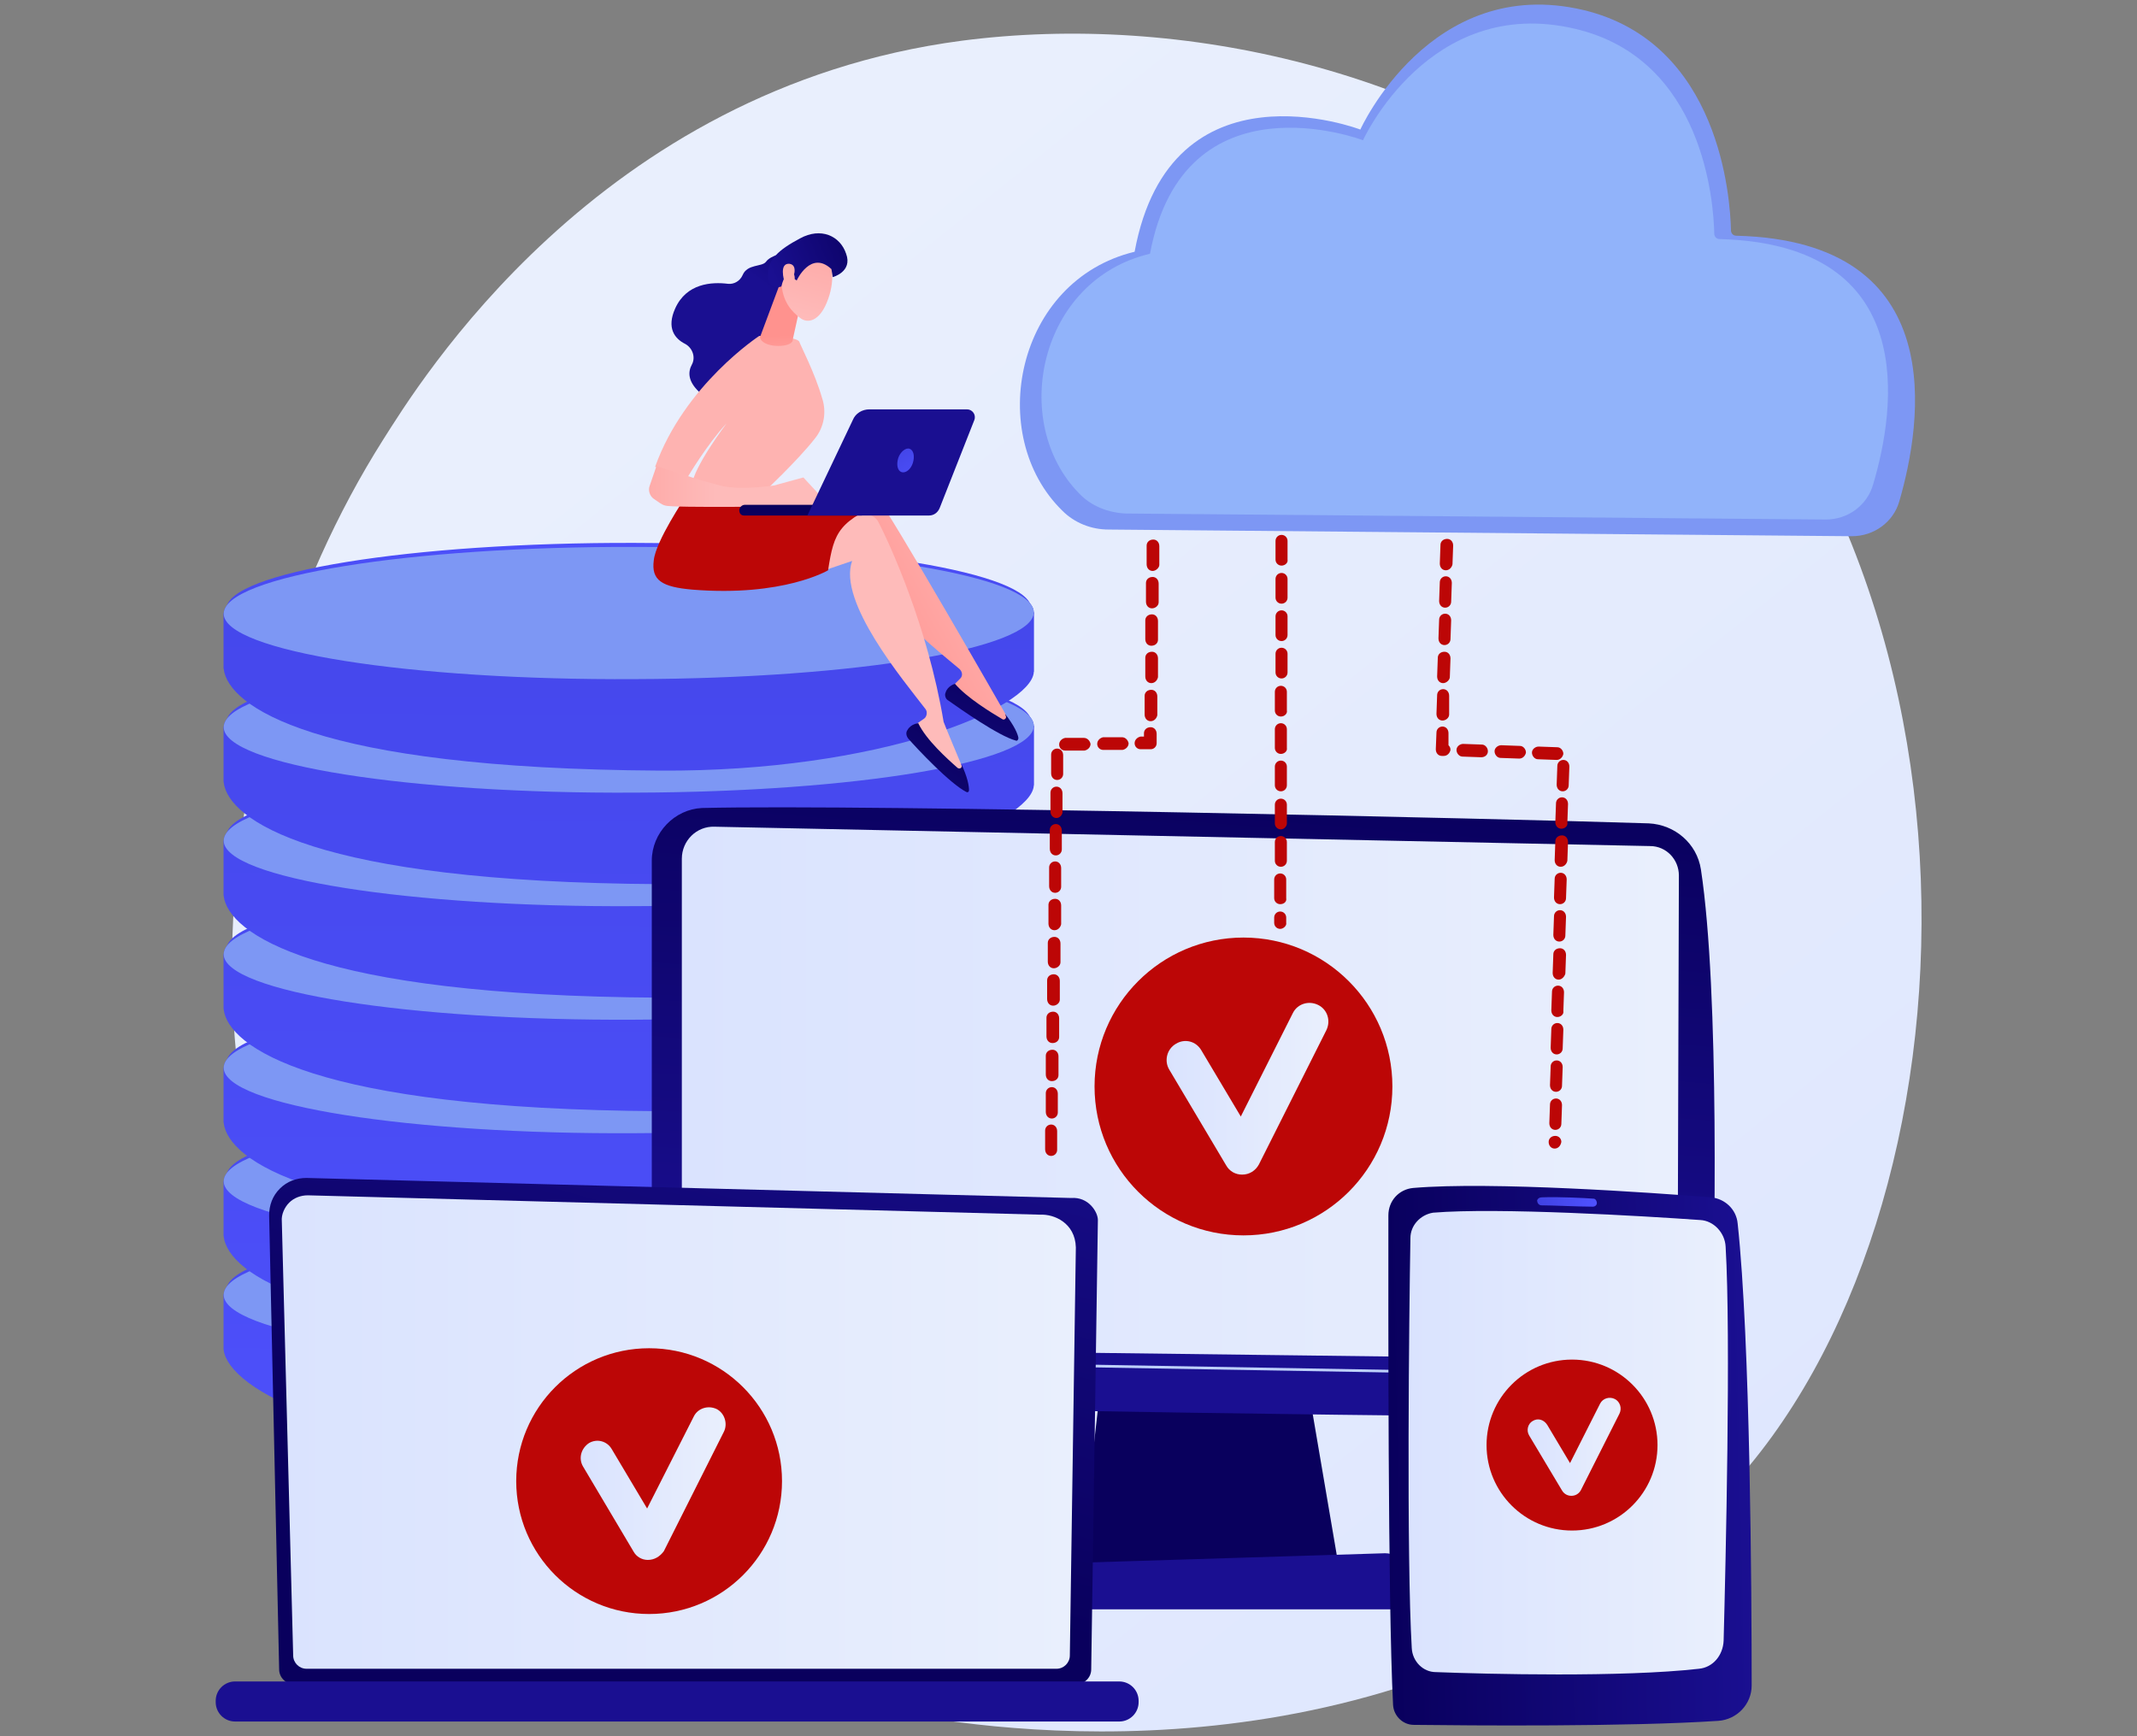
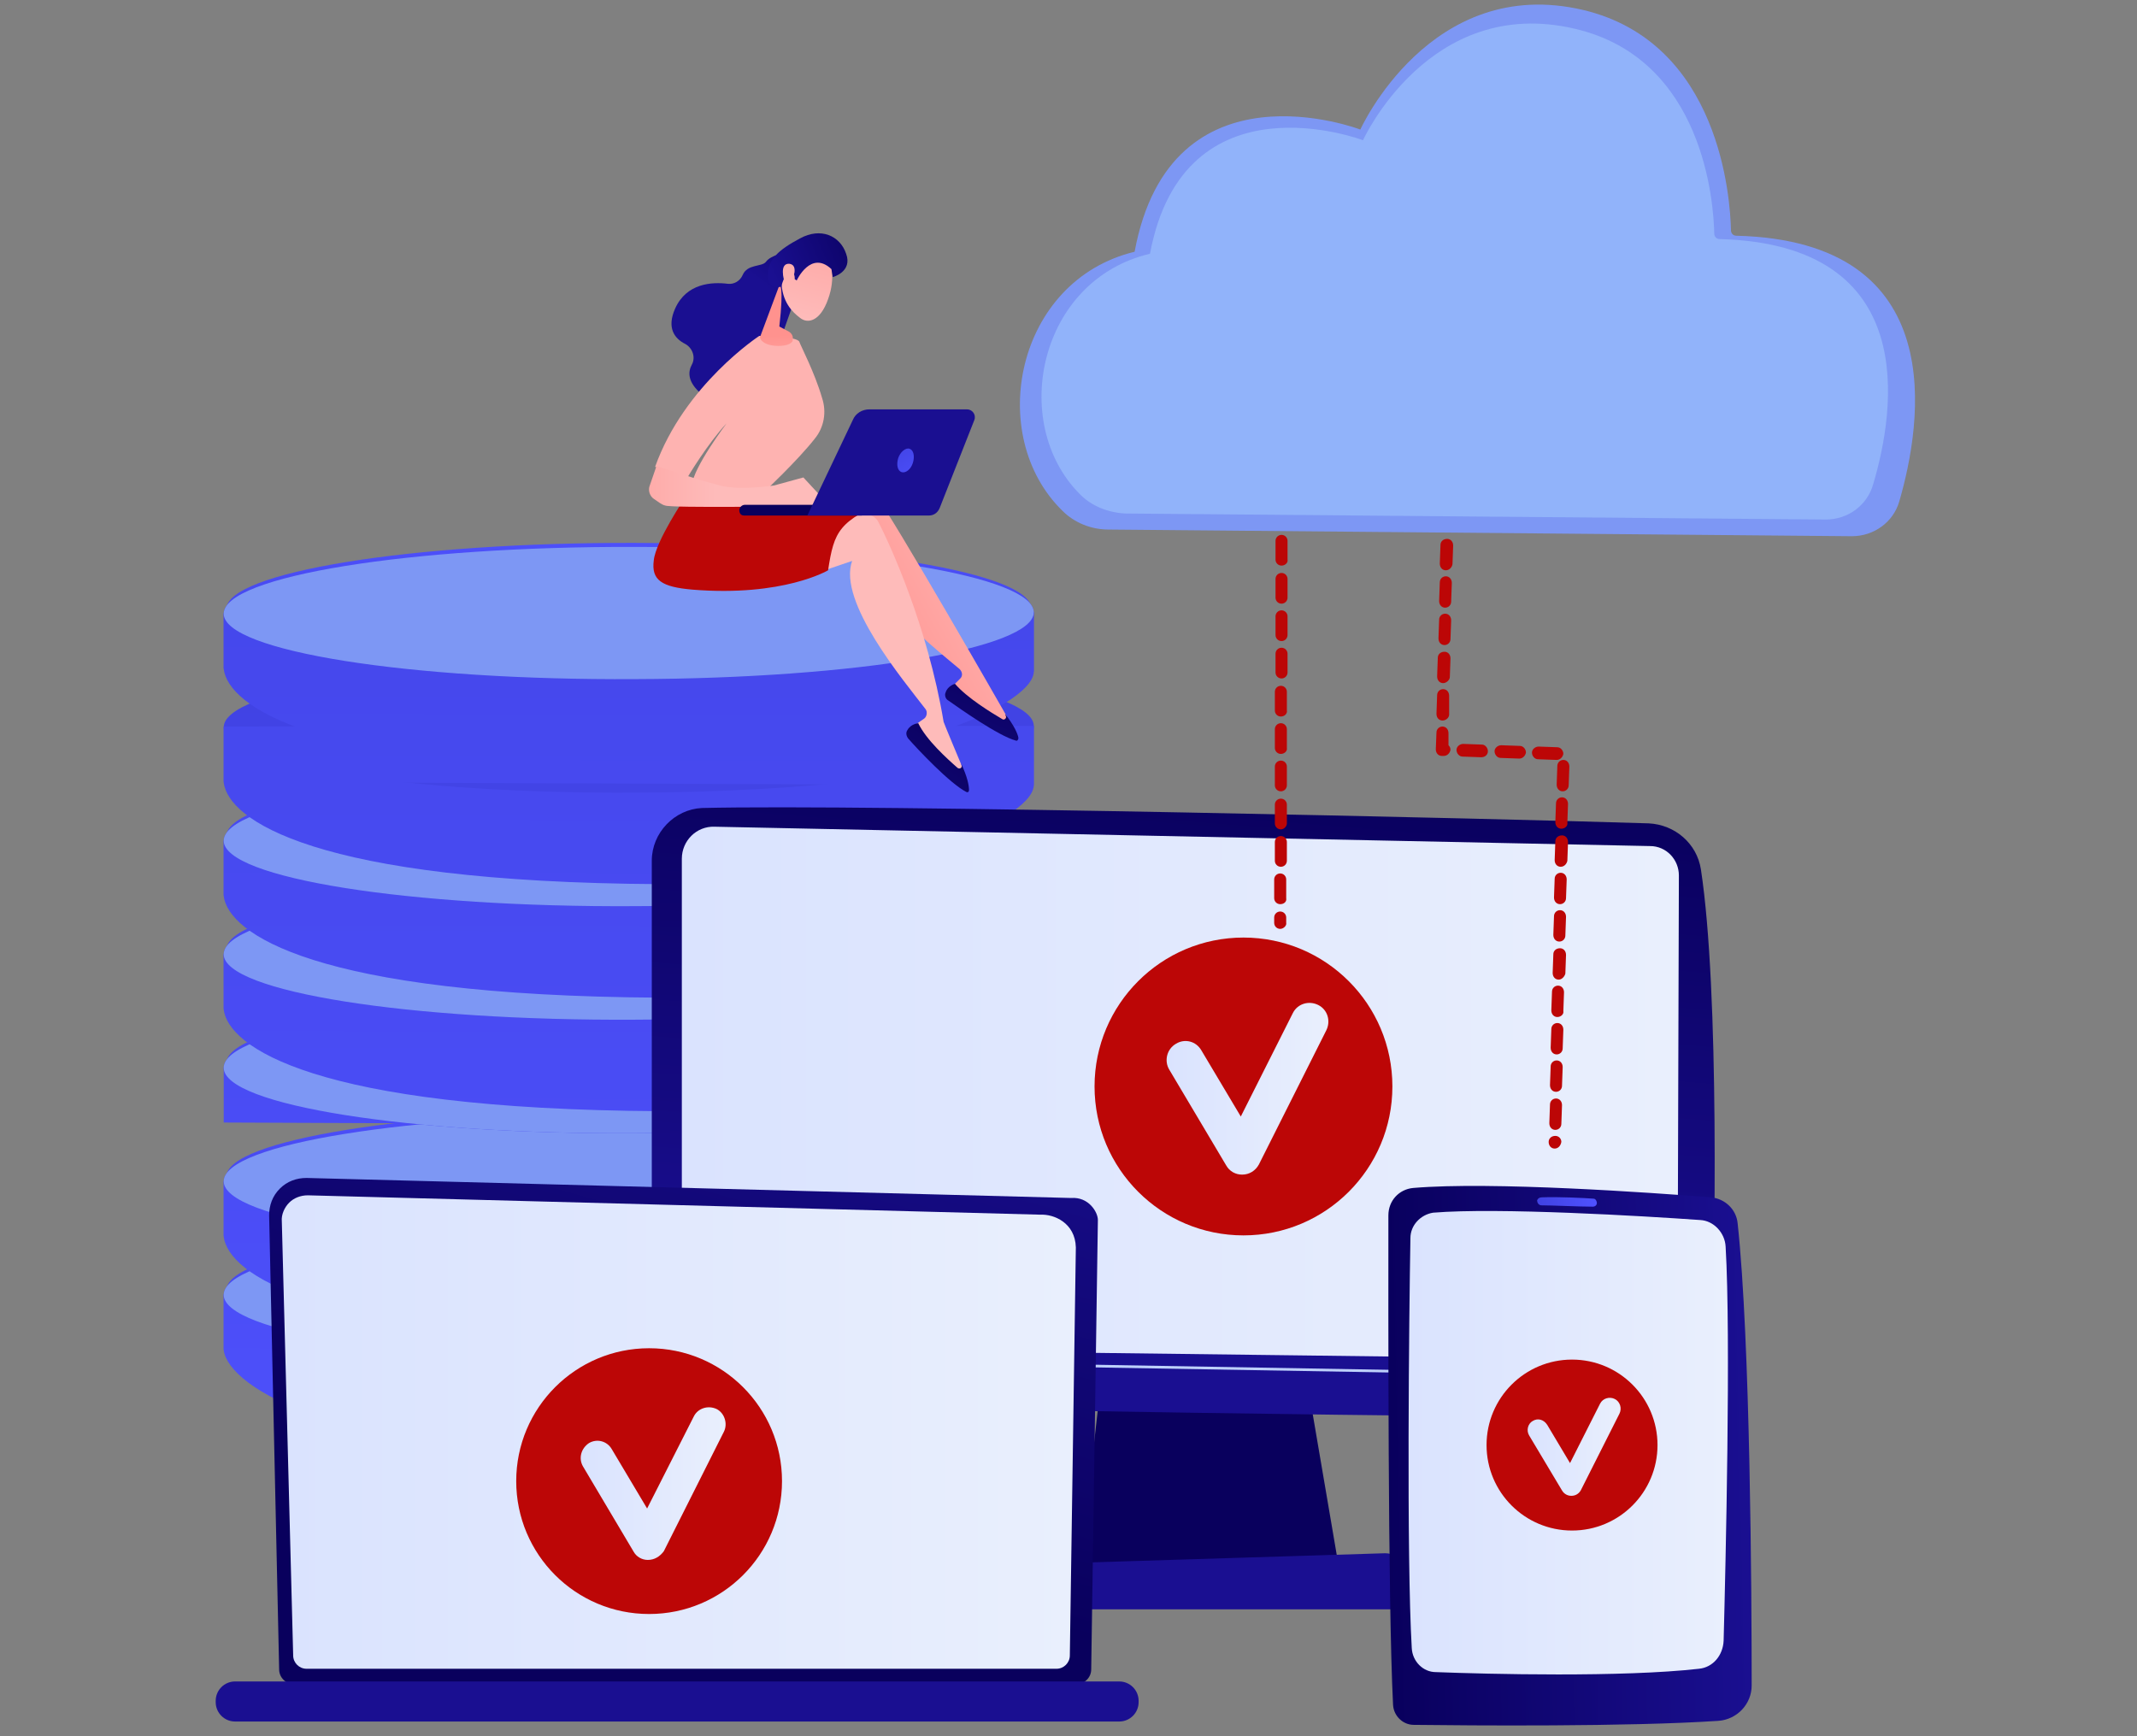
<svg xmlns="http://www.w3.org/2000/svg" x="0px" y="0px" viewBox="0 0 320 260" style="enable-background:new 0 0 320 260;" xml:space="preserve">
  <rect x="0" y="0" width="320" height="260" fill="#808080" stroke="none" />
  <style type="text/css">
	.st0{fill:url(#SVGID_1_);}
	.st1{opacity:0.56;}
	.st2{fill:#FFFFFF;}
	.st3{fill:url(#SVGID_2_);}
	.st4{fill:url(#SVGID_3_);}
	.st5{fill:url(#SVGID_4_);}
	.st6{fill:url(#SVGID_5_);}
	.st7{fill:#7D97F4;}
	.st8{fill:url(#SVGID_6_);}
	.st9{fill:url(#SVGID_7_);}
	.st10{fill:url(#SVGID_8_);}
	.st11{fill:url(#SVGID_9_);}
	.st12{fill:url(#SVGID_10_);}
	.st13{fill:url(#SVGID_11_);}
	.st14{fill:url(#SVGID_12_);}
	.st15{fill:url(#SVGID_13_);}
	.st16{fill:url(#SVGID_14_);}
	.st17{fill:url(#SVGID_15_);}
	.st18{fill:url(#SVGID_16_);}
	.st19{fill:url(#SVGID_17_);}
	.st20{fill:url(#SVGID_18_);}
	.st21{fill:url(#SVGID_19_);}
	.st22{fill:url(#SVGID_20_);}
	.st23{fill:url(#SVGID_21_);}
	.st24{fill:url(#SVGID_22_);}
	.st25{fill:url(#SVGID_23_);}
	.st26{fill:url(#SVGID_24_);}
	.st27{fill:url(#SVGID_25_);}
	.st28{fill:url(#SVGID_26_);}
	.st29{fill:url(#SVGID_27_);}
	.st30{fill:url(#SVGID_28_);}
	.st31{fill:url(#SVGID_29_);}
	.st32{fill:#91B3FA;}
	.st33{fill:url(#SVGID_30_);}
	.st34{fill:url(#SVGID_31_);}
	.st35{fill:url(#SVGID_32_);}
	.st36{fill:#BDD0FB;}
	.st37{fill:url(#SVGID_33_);}
	.st38{fill:#BC0606;}
	.st39{fill:url(#SVGID_34_);}
	.st40{fill:url(#SVGID_35_);}
	.st41{fill:url(#SVGID_36_);}
	.st42{fill:url(#SVGID_37_);}
	.st43{fill:url(#SVGID_38_);}
	.st44{fill:url(#SVGID_39_);}
	.st45{fill:url(#SVGID_40_);}
	.st46{fill:url(#SVGID_41_);}
	.st47{fill:url(#SVGID_42_);}
	.st48{fill:url(#SVGID_43_);}
	.st49{fill:url(#SVGID_44_);}
	.st50{fill:url(#SVGID_45_);}
	.st51{fill:url(#SVGID_46_);}
	.st52{fill:url(#SVGID_47_);}
	.st53{fill:url(#SVGID_48_);}
	.st54{fill:url(#SVGID_49_);}
	.st55{fill:url(#SVGID_50_);}
	.st56{fill:url(#SVGID_51_);}
	.st57{fill:url(#SVGID_52_);}
	.st58{fill:url(#SVGID_53_);}
	.st59{fill:url(#SVGID_54_);}
	.st60{fill:url(#SVGID_55_);}
	.st61{fill:url(#SVGID_56_);}
</style>
  <g id="Background">
</g>
  <g id="Illustration">
    <g>
      <linearGradient id="SVGID_1_" gradientUnits="userSpaceOnUse" x1="320.618" y1="334.307" x2="94.434" y2="53.4">
        <stop offset="0" style="stop-color:#DAE3FE" />
        <stop offset="1" style="stop-color:#E9EFFD" />
      </linearGradient>
-       <path class="st0" d="M258.4,223.5c-5.2,5.5-10.1,9-14,11.8c-45.7,32.8-99.7,23.2-111.2,20.9c-17-3.4-49.7-10.1-73.4-38    C24,176.1,29.6,109.7,57.4,65.8c5.1-8,32-52.5,86.6-59.7c33-4.3,71.6,4.4,99.5,27.8C301.9,83,297.8,182.1,258.4,223.5z" />
      <g>
        <g>
          <g class="st1">
            <path class="st2" d="M65.3,110.1C65.3,110.1,65.3,110.1,65.3,110.1c-0.1-0.1-7.7-6-12.1-14.5c-0.1-0.2,0-0.4,0.1-0.4       c0.2-0.1,0.4,0,0.4,0.1c4.2,8.4,11.8,14.2,11.9,14.2c0.1,0.1,0.2,0.3,0.1,0.5C65.6,110.2,65.4,110.2,65.3,110.1z" />
            <path class="st2" d="M65.3,110.1c0,0-0.1-0.1-0.1-0.1c-0.1-0.2,0-0.4,0.1-0.5c0.1,0,8.4-4.6,13.7-13.7c0.1-0.2,0.3-0.2,0.5-0.1       c0.2,0.1,0.2,0.3,0.1,0.5c-5.3,9.3-13.8,13.9-13.9,14C65.5,110.2,65.4,110.2,65.3,110.1z" />
          </g>
        </g>
        <g>
          <g class="st1">
            <path class="st2" d="M45.5,109.1c-1-0.8-2.1-1.7-3-2.7c-0.1-0.1-0.1-0.3,0-0.5c0.1-0.1,0.3-0.1,0.5,0       c5.4,5.6,12.8,8.3,12.8,8.3c0.2,0.1,0.3,0.3,0.2,0.4c-0.1,0.2-0.3,0.3-0.4,0.2C55.5,114.8,50.4,112.9,45.5,109.1z" />
            <path class="st2" d="M55.5,114.8C55.5,114.8,55.4,114.8,55.5,114.8c-0.2-0.2-0.2-0.4,0-0.5c0.1-0.1,5.5-5.7,7.4-14.1       c0-0.2,0.2-0.3,0.4-0.3c0.2,0,0.3,0.2,0.3,0.4c-1.9,8.7-7.5,14.4-7.6,14.5C55.8,114.9,55.6,114.9,55.5,114.8z" />
          </g>
        </g>
      </g>
      <g>
        <g>
          <linearGradient id="SVGID_2_" gradientUnits="userSpaceOnUse" x1="94.538" y1="4.064" x2="93.99" y2="257.474">
            <stop offset="0" style="stop-color:#4042E2" />
            <stop offset="1" style="stop-color:#4F52FF" />
          </linearGradient>
          <path class="st3" d="M154.8,193.7v9l0,0c-0.5,5.4-23.1,15.3-56,15.5c-48.3,0.3-64.6-10.5-65.3-16h0v-8.2L154.8,193.7z" />
          <linearGradient id="SVGID_3_" gradientUnits="userSpaceOnUse" x1="97.494" y1="85.996" x2="89.284" y2="348.164">
            <stop offset="0" style="stop-color:#4042E2" />
            <stop offset="1" style="stop-color:#4F52FF" />
          </linearGradient>
          <path class="st4" d="M33.5,193.9c0,5.6,27.8,10,61.6,9.8c33.2-0.1,59.7-4.6,59.7-10c0-5.4-26.5-9.8-59.7-9.8      C61.3,183.8,33.5,188.3,33.5,193.9z" />
          <linearGradient id="SVGID_4_" gradientUnits="userSpaceOnUse" x1="-6008.935" y1="322.764" x2="-6009.352" y2="301.441" gradientTransform="matrix(-1 2.190000e-02 0 1 -5914.953 10.425)">
            <stop offset="0" style="stop-color:#4042E2" />
            <stop offset="1" style="stop-color:#4F52FF" />
          </linearGradient>
          <path class="st5" d="M33.9,193.2c0,5.5,27.6,9.9,61.2,9.8c33-0.1,59.3-4.6,59.3-9.9c0-5.3-26.3-9.7-59.3-9.8      C61.6,183.2,33.9,187.7,33.9,193.2z" />
          <linearGradient id="SVGID_5_" gradientUnits="userSpaceOnUse" x1="94.538" y1="4.064" x2="93.99" y2="257.475">
            <stop offset="0" style="stop-color:#4042E2" />
            <stop offset="1" style="stop-color:#4F52FF" />
          </linearGradient>
          <polygon class="st6" points="33.5,202.1 33.5,193.8 154.8,193.7 154.8,202.6     " />
          <path class="st7" d="M33.5,193.9c0,5.6,27.8,10,61.6,9.8c33.2-0.1,59.7-4.6,59.7-10c0-5.4-26.5-9.8-59.7-9.8      C61.3,183.8,33.5,188.3,33.5,193.9z" />
        </g>
        <g>
          <linearGradient id="SVGID_6_" gradientUnits="userSpaceOnUse" x1="94.501" y1="4.064" x2="93.954" y2="257.474">
            <stop offset="0" style="stop-color:#4042E2" />
            <stop offset="1" style="stop-color:#4F52FF" />
          </linearGradient>
          <path class="st8" d="M154.8,176.7v9l0,0c-0.5,5.4-23.1,14.9-56,14.7c-52-0.3-64.6-9.7-65.3-15.2h0v-8.2L154.8,176.7z" />
          <linearGradient id="SVGID_7_" gradientUnits="userSpaceOnUse" x1="96.963" y1="85.979" x2="88.753" y2="348.148">
            <stop offset="0" style="stop-color:#4042E2" />
            <stop offset="1" style="stop-color:#4F52FF" />
          </linearGradient>
          <path class="st9" d="M33.5,176.9c0,5.6,27.8,10,61.6,9.8c33.2-0.1,59.7-4.6,59.7-10c0-5.4-26.5-9.8-59.7-9.8      C61.3,166.9,33.5,171.3,33.5,176.9z" />
          <linearGradient id="SVGID_8_" gradientUnits="userSpaceOnUse" x1="-6008.935" y1="305.798" x2="-6009.352" y2="284.475" gradientTransform="matrix(-1 2.190000e-02 0 1 -5914.953 10.425)">
            <stop offset="0" style="stop-color:#4042E2" />
            <stop offset="1" style="stop-color:#4F52FF" />
          </linearGradient>
          <path class="st10" d="M33.9,176.2c0,5.5,27.6,9.9,61.2,9.8c33-0.1,59.3-4.6,59.3-9.9c0-5.3-26.3-9.7-59.3-9.8      C61.6,166.3,33.9,170.7,33.9,176.2z" />
          <linearGradient id="SVGID_9_" gradientUnits="userSpaceOnUse" x1="94.501" y1="4.064" x2="93.954" y2="257.475">
            <stop offset="0" style="stop-color:#4042E2" />
            <stop offset="1" style="stop-color:#4F52FF" />
          </linearGradient>
          <polygon class="st11" points="33.5,185.1 33.5,176.9 154.8,176.7 154.8,185.6     " />
          <path class="st7" d="M33.5,176.9c0,5.6,27.8,10,61.6,9.8c33.2-0.1,59.7-4.6,59.7-10c0-5.4-26.5-9.8-59.7-9.8      C61.3,166.9,33.5,171.3,33.5,176.9z" />
        </g>
        <g>
          <linearGradient id="SVGID_10_" gradientUnits="userSpaceOnUse" x1="94.464" y1="4.064" x2="93.917" y2="257.474">
            <stop offset="0" style="stop-color:#4042E2" />
            <stop offset="1" style="stop-color:#4F52FF" />
          </linearGradient>
-           <path class="st12" d="M154.8,159.7v9l0,0c-0.5,5.4-23.1,14.9-56,14.7c-52-0.3-64.6-9.7-65.3-15.2h0v-8.2L154.8,159.7z" />
          <linearGradient id="SVGID_11_" gradientUnits="userSpaceOnUse" x1="96.431" y1="85.963" x2="88.221" y2="348.131">
            <stop offset="0" style="stop-color:#4042E2" />
            <stop offset="1" style="stop-color:#4F52FF" />
          </linearGradient>
          <path class="st13" d="M33.5,159.9c0,5.6,27.8,10,61.6,9.8c33.2-0.1,59.7-4.6,59.7-10c0-5.4-26.5-9.8-59.7-9.8      C61.3,149.9,33.5,154.3,33.5,159.9z" />
          <linearGradient id="SVGID_12_" gradientUnits="userSpaceOnUse" x1="-6008.935" y1="288.789" x2="-6009.352" y2="267.466" gradientTransform="matrix(-1 2.190000e-02 0 1 -5914.953 10.425)">
            <stop offset="0" style="stop-color:#4042E2" />
            <stop offset="1" style="stop-color:#4F52FF" />
          </linearGradient>
          <path class="st14" d="M33.9,159.2c0,5.5,27.6,9.9,61.2,9.8c33-0.1,59.3-4.6,59.3-9.9c0-5.3-26.3-9.7-59.3-9.8      C61.6,149.3,33.9,153.7,33.9,159.2z" />
          <linearGradient id="SVGID_13_" gradientUnits="userSpaceOnUse" x1="94.464" y1="4.063" x2="93.917" y2="257.474">
            <stop offset="0" style="stop-color:#4042E2" />
            <stop offset="1" style="stop-color:#4F52FF" />
          </linearGradient>
          <polygon class="st15" points="33.5,168.1 33.5,159.9 154.8,159.7 154.8,168.6     " />
          <path class="st7" d="M33.5,159.9c0,5.6,27.8,10,61.6,9.8c33.2-0.1,59.7-4.6,59.7-10c0-5.4-26.5-9.8-59.7-9.8      C61.3,149.9,33.5,154.3,33.5,159.9z" />
        </g>
        <g>
          <linearGradient id="SVGID_14_" gradientUnits="userSpaceOnUse" x1="94.428" y1="4.064" x2="93.88" y2="257.474">
            <stop offset="0" style="stop-color:#4042E2" />
            <stop offset="1" style="stop-color:#4F52FF" />
          </linearGradient>
          <path class="st16" d="M154.8,142.7v9l0,0c-0.5,5.4-23.1,14.9-56,14.7c-52-0.3-64.6-9.7-65.3-15.2h0v-8.2L154.8,142.7z" />
          <linearGradient id="SVGID_15_" gradientUnits="userSpaceOnUse" x1="95.899" y1="85.946" x2="87.689" y2="348.114">
            <stop offset="0" style="stop-color:#4042E2" />
            <stop offset="1" style="stop-color:#4F52FF" />
          </linearGradient>
          <path class="st17" d="M33.5,142.9c0,5.6,27.8,10,61.6,9.8c33.2-0.1,59.7-4.6,59.7-10c0-5.4-26.5-9.8-59.7-9.8      C61.3,132.9,33.5,137.3,33.5,142.9z" />
          <linearGradient id="SVGID_16_" gradientUnits="userSpaceOnUse" x1="-6008.935" y1="271.781" x2="-6009.352" y2="250.458" gradientTransform="matrix(-1 2.190000e-02 0 1 -5914.953 10.425)">
            <stop offset="0" style="stop-color:#4042E2" />
            <stop offset="1" style="stop-color:#4F52FF" />
          </linearGradient>
          <path class="st18" d="M33.9,142.2c0,5.5,27.6,9.9,61.2,9.8c33-0.1,59.3-4.6,59.3-9.9s-26.3-9.7-59.3-9.8      C61.6,132.3,33.9,136.7,33.9,142.2z" />
          <linearGradient id="SVGID_17_" gradientUnits="userSpaceOnUse" x1="94.428" y1="4.063" x2="93.88" y2="257.474">
            <stop offset="0" style="stop-color:#4042E2" />
            <stop offset="1" style="stop-color:#4F52FF" />
          </linearGradient>
          <polygon class="st19" points="33.5,151.1 33.5,142.9 154.8,142.7 154.8,151.6     " />
          <path class="st7" d="M33.5,142.9c0,5.6,27.8,10,61.6,9.8c33.2-0.1,59.7-4.6,59.7-10c0-5.4-26.5-9.8-59.7-9.8      C61.3,132.9,33.5,137.3,33.5,142.9z" />
        </g>
        <g>
          <linearGradient id="SVGID_18_" gradientUnits="userSpaceOnUse" x1="94.391" y1="4.063" x2="93.844" y2="257.474">
            <stop offset="0" style="stop-color:#4042E2" />
            <stop offset="1" style="stop-color:#4F52FF" />
          </linearGradient>
          <path class="st20" d="M154.8,125.7v9l0,0c-0.5,5.4-23.1,14.9-56,14.7c-52-0.3-64.6-9.7-65.3-15.2h0v-8.2L154.8,125.7z" />
          <linearGradient id="SVGID_19_" gradientUnits="userSpaceOnUse" x1="95.367" y1="85.929" x2="87.157" y2="348.097">
            <stop offset="0" style="stop-color:#4042E2" />
            <stop offset="1" style="stop-color:#4F52FF" />
          </linearGradient>
          <path class="st21" d="M33.5,125.9c0,5.6,27.8,10,61.6,9.8c33.2-0.1,59.7-4.6,59.7-10c0-5.4-26.5-9.8-59.7-9.8      C61.3,115.8,33.5,120.3,33.5,125.9z" />
          <linearGradient id="SVGID_20_" gradientUnits="userSpaceOnUse" x1="-6008.935" y1="254.773" x2="-6009.352" y2="233.45" gradientTransform="matrix(-1 2.190000e-02 0 1 -5914.953 10.425)">
            <stop offset="0" style="stop-color:#4042E2" />
            <stop offset="1" style="stop-color:#4F52FF" />
          </linearGradient>
          <path class="st22" d="M33.9,125.2c0,5.5,27.6,9.9,61.2,9.8c33-0.1,59.3-4.6,59.3-9.9c0-5.3-26.3-9.7-59.3-9.8      C61.6,115.2,33.9,119.7,33.9,125.2z" />
          <linearGradient id="SVGID_21_" gradientUnits="userSpaceOnUse" x1="94.391" y1="4.064" x2="93.844" y2="257.475">
            <stop offset="0" style="stop-color:#4042E2" />
            <stop offset="1" style="stop-color:#4F52FF" />
          </linearGradient>
          <polygon class="st23" points="33.5,134.1 33.5,125.9 154.8,125.7 154.8,134.6     " />
          <path class="st7" d="M33.5,125.9c0,5.6,27.8,10,61.6,9.8c33.2-0.1,59.7-4.6,59.7-10c0-5.4-26.5-9.8-59.7-9.8      C61.3,115.8,33.5,120.3,33.5,125.9z" />
        </g>
        <g>
          <linearGradient id="SVGID_22_" gradientUnits="userSpaceOnUse" x1="94.354" y1="4.063" x2="93.807" y2="257.474">
            <stop offset="0" style="stop-color:#4042E2" />
            <stop offset="1" style="stop-color:#4F52FF" />
          </linearGradient>
          <path class="st24" d="M154.8,108.7v9l0,0c-0.5,5.4-23.1,14.9-56,14.7c-52-0.3-64.6-9.7-65.3-15.2h0v-8.2L154.8,108.7z" />
          <linearGradient id="SVGID_23_" gradientUnits="userSpaceOnUse" x1="94.835" y1="85.912" x2="86.625" y2="348.081">
            <stop offset="0" style="stop-color:#4042E2" />
            <stop offset="1" style="stop-color:#4F52FF" />
          </linearGradient>
          <path class="st25" d="M33.5,108.9c0,5.6,27.8,10,61.6,9.8c33.2-0.1,59.7-4.6,59.7-10c0-5.4-26.5-9.8-59.7-9.8      C61.3,98.8,33.5,103.3,33.5,108.9z" />
          <linearGradient id="SVGID_24_" gradientUnits="userSpaceOnUse" x1="-6008.935" y1="237.764" x2="-6009.352" y2="216.442" gradientTransform="matrix(-1 2.190000e-02 0 1 -5914.953 10.425)">
            <stop offset="0" style="stop-color:#4042E2" />
            <stop offset="1" style="stop-color:#4F52FF" />
          </linearGradient>
-           <path class="st26" d="M33.9,108.2c0,5.5,27.6,9.9,61.2,9.8c33-0.1,59.3-4.6,59.3-9.9c0-5.3-26.3-9.7-59.3-9.8      C61.6,98.2,33.9,102.7,33.9,108.2z" />
          <linearGradient id="SVGID_25_" gradientUnits="userSpaceOnUse" x1="94.354" y1="4.064" x2="93.807" y2="257.475">
            <stop offset="0" style="stop-color:#4042E2" />
            <stop offset="1" style="stop-color:#4F52FF" />
          </linearGradient>
          <polygon class="st27" points="33.5,117.1 33.5,108.8 154.8,108.7 154.8,117.6     " />
-           <path class="st7" d="M33.5,108.9c0,5.6,27.8,10,61.6,9.8c33.2-0.1,59.7-4.6,59.7-10c0-5.4-26.5-9.8-59.7-9.8      C61.3,98.8,33.5,103.3,33.5,108.9z" />
        </g>
        <g>
          <linearGradient id="SVGID_26_" gradientUnits="userSpaceOnUse" x1="94.317" y1="4.063" x2="93.77" y2="257.474">
            <stop offset="0" style="stop-color:#4042E2" />
            <stop offset="1" style="stop-color:#4F52FF" />
          </linearGradient>
          <path class="st28" d="M154.8,91.7v9l0,0c-0.5,5.4-23.1,14.9-56,14.7c-52-0.3-64.6-9.7-65.3-15.2h0v-8.2L154.8,91.7z" />
          <linearGradient id="SVGID_27_" gradientUnits="userSpaceOnUse" x1="94.303" y1="85.896" x2="86.093" y2="348.065">
            <stop offset="0" style="stop-color:#4042E2" />
            <stop offset="1" style="stop-color:#4F52FF" />
          </linearGradient>
          <path class="st29" d="M33.5,91.9c0,5.6,27.8,10,61.6,9.8c33.2-0.1,59.7-4.6,59.7-10c0-5.4-26.5-9.8-59.7-9.8      C61.3,81.8,33.5,86.3,33.5,91.9z" />
          <linearGradient id="SVGID_28_" gradientUnits="userSpaceOnUse" x1="-6008.935" y1="220.756" x2="-6009.352" y2="199.433" gradientTransform="matrix(-1 2.190000e-02 0 1 -5914.953 10.425)">
            <stop offset="0" style="stop-color:#4042E2" />
            <stop offset="1" style="stop-color:#4F52FF" />
          </linearGradient>
          <path class="st30" d="M33.9,91.2c0,5.5,27.6,9.9,61.2,9.8c33-0.1,59.3-4.6,59.3-9.9c0-5.3-26.3-9.7-59.3-9.8      C61.6,81.2,33.9,85.7,33.9,91.2z" />
          <linearGradient id="SVGID_29_" gradientUnits="userSpaceOnUse" x1="94.317" y1="4.063" x2="93.77" y2="257.474">
            <stop offset="0" style="stop-color:#4042E2" />
            <stop offset="1" style="stop-color:#4F52FF" />
          </linearGradient>
          <polygon class="st31" points="33.5,100.1 33.5,91.8 154.8,91.7 154.8,100.6     " />
          <path class="st7" d="M33.5,91.9c0,5.6,27.8,10,61.6,9.8c33.2-0.1,59.7-4.6,59.7-10c0-5.4-26.5-9.8-59.7-9.8      C61.3,81.8,33.5,86.3,33.5,91.9z" />
        </g>
      </g>
      <g>
        <path class="st7" d="M260,35.3c-0.5,0-0.8-0.4-0.8-0.8c-0.1-4.7-1.6-28.1-22.1-33c-22.9-5.4-33.4,17.9-33.4,17.9     s-28.4-10.9-33.8,18.3c-17.8,4.3-22.4,27.5-10.8,38.8c1.8,1.8,4.3,2.8,6.9,2.8l111.3,1c3.3,0,6.2-2.1,7.1-5.2     C287.8,63.4,292.3,36.1,260,35.3z" />
        <path class="st32" d="M257.5,35.8c-0.5,0-0.8-0.4-0.8-0.8c-0.1-4.5-1.5-26.2-20.9-30.7C214-0.8,204.1,21,204.1,21     s-26.8-10.2-31.9,17c-16.6,3.9-21.1,25.2-10.6,35.9c1.8,1.9,4.4,2.9,7,3l104.8,0.9c3.3,0,6.2-2.1,7.1-5.3     C283.8,61.4,287.7,36.6,257.5,35.8z" />
      </g>
      <g>
        <g>
          <g class="st1">
            <path class="st2" d="M252.2,145.9c-0.1,0.1-0.3,0.2-0.4,0.1c-5.6-3.6-8.8-11.4-8.9-11.7c-0.1-0.2,0-0.4,0.2-0.4       c0.2-0.1,0.4,0,0.4,0.2c0,0.1,3.2,7.9,8.6,11.4C252.2,145.5,252.3,145.7,252.2,145.9C252.2,145.9,252.2,145.9,252.2,145.9z" />
            <path class="st2" d="M247.9,172.7C247.9,172.7,247.9,172.7,247.9,172.7c-0.1,0.1-0.3,0.2-0.5,0.1c-0.1,0-6.1-4.9-9-13       c-0.1-0.2,0-0.4,0.2-0.4c0.2-0.1,0.4,0,0.4,0.2c2.8,7.9,8.7,12.7,8.8,12.8C248,172.4,248,172.6,247.9,172.7z" />
          </g>
        </g>
        <g>
          <g class="st1">
            <path class="st2" d="M250.3,212.1c-0.1,0-0.3,0-0.4-0.1c-0.1-0.1-5.6-8.5-5.9-19.7c0-0.2,0.1-0.3,0.3-0.4       c0.2,0,0.3,0.1,0.4,0.3c0.3,10.9,5.7,19.2,5.8,19.3c0.1,0.2,0.1,0.4-0.1,0.5C250.4,212.1,250.3,212.1,250.3,212.1z" />
          </g>
        </g>
      </g>
      <g>
        <g>
          <linearGradient id="SVGID_30_" gradientUnits="userSpaceOnUse" x1="193.226" y1="203.202" x2="217.624" y2="164.261">
            <stop offset="0" style="stop-color:#09005D" />
            <stop offset="1" style="stop-color:#1A0F91" />
          </linearGradient>
          <polygon class="st33" points="165.1,204.9 161.7,234.8 200.5,234.8 195.4,204.9     " />
          <linearGradient id="SVGID_31_" gradientUnits="userSpaceOnUse" x1="181.134" y1="114.979" x2="174.566" y2="197.085">
            <stop offset="0" style="stop-color:#09005D" />
            <stop offset="1" style="stop-color:#1A0F91" />
          </linearGradient>
          <path class="st34" d="M97.6,128.9v70.6c0,5.8,4.6,10.6,10.4,10.7c25.8,0.7,116,2.3,140.5,1.9c4.2-0.1,7.6-3.4,7.8-7.7      c0.5-16.4,1.2-55.8-1.6-74.2c-0.6-3.9-3.9-6.7-7.8-6.9c-21.6-0.7-117.2-2.9-141.8-2.3C101,121.2,97.6,124.7,97.6,128.9z" />
          <linearGradient id="SVGID_32_" gradientUnits="userSpaceOnUse" x1="102.066" y1="163.681" x2="251.438" y2="163.681">
            <stop offset="0" style="stop-color:#DAE3FE" />
            <stop offset="1" style="stop-color:#E9EFFD" />
          </linearGradient>
          <path class="st35" d="M102.1,128.6v67.1c0,3.4,2.7,6.2,6.1,6.2l136.9,1.7c3.4,0.1,6.1-2.7,6.1-6l0.2-66.5c0-2.4-1.9-4.4-4.3-4.4      L107,123.8C104.3,123.7,102.1,125.9,102.1,128.6z" />
          <path class="st36" d="M252.2,206.3C252.2,206.3,252.2,206.3,252.2,206.3l-150.2-2.6c-0.1,0-0.2-0.1-0.2-0.2      c0-0.1,0.1-0.2,0.2-0.2l150.2,2.6c0.1,0,0.2,0.1,0.2,0.2C252.5,206.2,252.4,206.3,252.2,206.3z" />
          <linearGradient id="SVGID_33_" gradientUnits="userSpaceOnUse" x1="194.203" y1="176.559" x2="189.981" y2="195.795">
            <stop offset="0" style="stop-color:#09005D" />
            <stop offset="1" style="stop-color:#1A0F91" />
          </linearGradient>
          <path class="st37" d="M208.8,241h-56.7c-1.5,0-2.7-1.1-2.4-2.3l0.7-2.9c0.2-0.9,1.2-1.5,2.3-1.5l54.7-1.7c1.2,0,2.2,0.6,2.5,1.5      l1.3,4.6C211.6,239.8,210.4,241,208.8,241z" />
        </g>
        <g>
          <circle class="st38" cx="186.2" cy="162.7" r="22.3" />
          <linearGradient id="SVGID_34_" gradientUnits="userSpaceOnUse" x1="174.734" y1="163.053" x2="198.896" y2="163.053">
            <stop offset="0" style="stop-color:#DAE3FE" />
            <stop offset="1" style="stop-color:#E9EFFD" />
          </linearGradient>
          <path class="st39" d="M186,175.9c-1,0-1.9-0.5-2.4-1.4l-8.5-14.3c-0.8-1.3-0.4-3.1,1-3.9c1.3-0.8,3-0.4,3.8,1l5.9,9.9l7.8-15.5      c0.7-1.4,2.4-1.9,3.8-1.2c1.4,0.7,1.9,2.4,1.2,3.8l-10.1,20.1C188,175.3,187.1,175.9,186,175.9      C186.1,175.9,186.1,175.9,186,175.9z" />
        </g>
      </g>
      <g>
        <linearGradient id="SVGID_35_" gradientUnits="userSpaceOnUse" x1="11807.314" y1="81.804" x2="11780.198" y2="97.28" gradientTransform="matrix(1 0 0 1 -11652.591 0)">
          <stop offset="0" style="stop-color:#FEBBBA" />
          <stop offset="1" style="stop-color:#FF928E" />
        </linearGradient>
        <path class="st40" d="M150.6,107c0,0-17.2-30.1-19.6-33c-0.4-0.5-1-0.7-1.6-0.6l-4.8,0.6L119,86.2l9.4-5.5     c-0.9,6.4,11.1,16,15.3,19.5c0.4,0.4,0.5,1,0.1,1.4l-1.7,1.7c2.7,2.7,5.8,4.5,9.4,5.3L150.6,107z" />
        <linearGradient id="SVGID_36_" gradientUnits="userSpaceOnUse" x1="-5317.759" y1="-3883.716" x2="-5319.84" y2="-3851.8" gradientTransform="matrix(-0.897 -0.441 -0.441 0.897 -6334.475 1236.329)">
          <stop offset="0" style="stop-color:#09005D" />
          <stop offset="1" style="stop-color:#1A0F91" />
        </linearGradient>
        <path class="st41" d="M143,102.4c0,0-1.1,0.3-1.4,1.3c-0.2,0.4,0,1,0.4,1.2c1.7,1.2,7.5,5.3,10.1,6c0.2,0.1,0.4-0.1,0.4-0.4     c-0.1-0.6-0.6-1.8-2-3.6l0.1,0.3c0.2,0.3-0.2,0.7-0.5,0.5C148.4,106.7,144.8,104.5,143,102.4z" />
        <linearGradient id="SVGID_37_" gradientUnits="userSpaceOnUse" x1="11804.69" y1="85.663" x2="11897.462" y2="27.587" gradientTransform="matrix(1 0 0 1 -11652.591 0)">
          <stop offset="0" style="stop-color:#FEBBBA" />
          <stop offset="1" style="stop-color:#FF928E" />
        </linearGradient>
        <path class="st42" d="M143.9,114.4c0,0-2.6-6.2-2.6-6.3c-2.4-14.4-8.1-26.7-9.8-30c-0.3-0.5-0.8-0.9-1.4-1l-4.8-0.4l-8,10.8     l10.3-3.5c-2.2,6.1,7.7,17.9,11,22.2c0.3,0.4,0.2,1.1-0.2,1.4l-2,1.4c2.1,3.2,4.8,5.6,8.1,7.1L143.9,114.4z" />
        <linearGradient id="SVGID_38_" gradientUnits="userSpaceOnUse" x1="-4188.642" y1="-5387.394" x2="-4190.724" y2="-5355.48" gradientTransform="matrix(-0.789 -0.614 -0.614 0.789 -6466.736 1787.768)">
          <stop offset="0" style="stop-color:#09005D" />
          <stop offset="1" style="stop-color:#1A0F91" />
        </linearGradient>
        <path class="st43" d="M137.5,108.3c0,0-1.1,0.1-1.6,1c-0.3,0.4-0.2,0.9,0.1,1.3c1.4,1.6,6.2,6.7,8.7,8c0.2,0.1,0.4,0,0.4-0.3     c0-0.6-0.2-1.9-1.2-4l0.1,0.3c0.1,0.4-0.3,0.6-0.6,0.4C141.8,113.6,138.7,110.8,137.5,108.3z" />
        <g>
          <path class="st38" d="M102.6,74.5c0,0-4.4,6.5-4.7,9.4c-0.4,3,1.2,4,5.8,4.4c13.6,1.1,20.3-2.9,20.3-2.9      c0.9-5.9,1.6-7.4,9.3-10.6c0,0-9.8,0.8-11.8,0C119.5,74,102.6,74.5,102.6,74.5z" />
        </g>
        <g>
          <linearGradient id="SVGID_39_" gradientUnits="userSpaceOnUse" x1="-8279.356" y1="-1755.631" x2="-8273.141" y2="-1740.038" gradientTransform="matrix(-0.963 -0.269 -0.269 0.963 -8322.277 -508.263)">
            <stop offset="0" style="stop-color:#09005D" />
            <stop offset="1" style="stop-color:#1A0F91" />
          </linearGradient>
          <path class="st44" d="M117.7,37.8c0,0-2.3,0.4-3,1.4c-0.6,0.8-2.8,0.3-3.5,2c-0.4,0.9-1.3,1.4-2.2,1.3c-2.4-0.3-6.2-0.1-7.9,3.7      c-1.3,2.9-0.1,4.5,1.5,5.3c1.1,0.6,1.6,2,1,3.1c-0.6,1.1-0.6,2.5,1.1,4.1c3.8,3.6,10.5-3.1,10.5-3.1l4.8-13.6L117.7,37.8z" />
          <linearGradient id="SVGID_40_" gradientUnits="userSpaceOnUse" x1="171.623" y1="-21.255" x2="151.918" y2="6.896">
            <stop offset="0" style="stop-color:#FF928E" />
            <stop offset="1" style="stop-color:#FEB3B1" />
          </linearGradient>
          <path class="st45" d="M114.4,73.7c0,0,5.1-4.8,7.6-8c1.4-1.7,1.8-4,1.1-6.1c-1.1-3.8-3.2-7.8-3.4-8.4c-0.3-0.9-6-0.9-6-0.9      s-11.2,7.3-15.6,19.6l4.9,1.5c0,0,2.9-4.9,5.8-8c0,0-5,6.6-5.2,9.3L114.4,73.7z" />
          <linearGradient id="SVGID_41_" gradientUnits="userSpaceOnUse" x1="-6753.36" y1="72.883" x2="-6726.351" y2="72.883" gradientTransform="matrix(-1 0 0 1 -6646.128 0)">
            <stop offset="0" style="stop-color:#FEBBBA" />
            <stop offset="1" style="stop-color:#FF928E" />
          </linearGradient>
          <path class="st46" d="M124.1,75.6l-3.8-4.1l-4.4,1.2c0,0-5.1,0.8-8.1,0c-2.9-0.8-2.9-0.8-2.9-0.8l-6.6-2.1l-1,2.9      c-0.3,0.7,0,1.6,0.6,2c0.6,0.4,1.2,0.9,1.7,1c0.9,0.4,20.1,0.1,20.1,0.1L124.1,75.6z" />
          <linearGradient id="SVGID_42_" gradientUnits="userSpaceOnUse" x1="-8533.085" y1="-531.97" x2="-8531.728" y2="-541.891" gradientTransform="matrix(-0.997 -7.170000e-02 -7.170000e-02 0.997 -8431.273 -21.007)">
            <stop offset="0" style="stop-color:#FEBBBA" />
            <stop offset="1" style="stop-color:#FF928E" />
          </linearGradient>
-           <path class="st47" d="M116.6,43l-2.8,7.5c0.3,1.6,4.2,1.6,4.8,0.7c0.1-0.1,0.1-0.2,0.1-0.3L120,45c0.1-0.5-0.1-0.9-0.5-1.2      l-1.5-0.8C117.4,42.7,116.8,42.4,116.6,43z" />
+           <path class="st47" d="M116.6,43l-2.8,7.5c0.3,1.6,4.2,1.6,4.8,0.7c0.1-0.1,0.1-0.2,0.1-0.3c0.1-0.5-0.1-0.9-0.5-1.2      l-1.5-0.8C117.4,42.7,116.8,42.4,116.6,43z" />
          <g>
            <linearGradient id="SVGID_43_" gradientUnits="userSpaceOnUse" x1="-6816.091" y1="-4348.612" x2="-6803.659" y2="-4370.736" gradientTransform="matrix(-0.713 -0.701 -0.701 0.713 -7790.119 -1630.363)">
              <stop offset="0" style="stop-color:#FEBBBA" />
              <stop offset="1" style="stop-color:#FF928E" />
            </linearGradient>
            <path class="st48" d="M124.3,39.2c0,0,0.9,2.3-0.3,5.6c-1.2,3.4-3.1,3.7-4.2,2.8c-1.2-0.9-2.7-2.4-2.8-5.5       C116.9,39.1,123,36.3,124.3,39.2z" />
            <linearGradient id="SVGID_44_" gradientUnits="userSpaceOnUse" x1="-6813.417" y1="-4367.878" x2="-6807.202" y2="-4352.287" gradientTransform="matrix(-0.713 -0.701 -0.701 0.713 -7790.119 -1630.363)">
              <stop offset="0" style="stop-color:#09005D" />
              <stop offset="1" style="stop-color:#1A0F91" />
            </linearGradient>
            <path class="st49" d="M119.3,42c0,0,2.1-4.6,5.2-1.7l0.2,1.2c0,0,3-0.8,2-3.5c-0.9-2.7-3.8-4-6.9-2.3c-3.2,1.7-4.9,3.2-4.8,5.6       c0.1,2.4,2,1.6,2,1.6s0.4-1.8,1.2-2.1c0.9-0.3,0.8,1,0.8,1L119.3,42z" />
            <linearGradient id="SVGID_45_" gradientUnits="userSpaceOnUse" x1="-6813.444" y1="-4347.126" x2="-6801.013" y2="-4369.249" gradientTransform="matrix(-0.713 -0.701 -0.701 0.713 -7790.119 -1630.363)">
              <stop offset="0" style="stop-color:#FEBBBA" />
              <stop offset="1" style="stop-color:#FF928E" />
            </linearGradient>
            <path class="st50" d="M118.6,42c0,0,1.1-2.3-0.4-2.5c-1.5-0.1-0.9,2.3-0.6,3.1L118.6,42z" />
          </g>
        </g>
        <g>
          <linearGradient id="SVGID_46_" gradientUnits="userSpaceOnUse" x1="-6708.791" y1="-56.581" x2="-6673.787" y2="-34.968" gradientTransform="matrix(-0.999 -4.940000e-02 -4.940000e-02 0.999 -6687.84 -140.836)">
            <stop offset="0" style="stop-color:#09005D" />
            <stop offset="1" style="stop-color:#1A0F91" />
          </linearGradient>
          <path class="st51" d="M111.4,77.2C111.5,77.2,111.5,77.2,111.4,77.2l17.6,0c0.4,0,0.8-0.4,0.8-0.8c0-0.4-0.4-0.8-0.8-0.8      l-17.5,0c-0.4,0-0.8,0.4-0.8,0.8C110.7,76.9,111,77.2,111.4,77.2z" />
          <linearGradient id="SVGID_47_" gradientUnits="userSpaceOnUse" x1="198.88" y1="17.707" x2="173.075" y2="38.35">
            <stop offset="0" style="stop-color:#09005D" />
            <stop offset="1" style="stop-color:#1A0F91" />
          </linearGradient>
          <path class="st52" d="M144.8,61.3h-14.6c-1.1,0-2.1,0.6-2.5,1.6l-6.8,14.3h18.2c0.7,0,1.3-0.4,1.6-1.1l5.2-13.2      C146.2,62.1,145.6,61.3,144.8,61.3z" />
          <linearGradient id="SVGID_48_" gradientUnits="userSpaceOnUse" x1="-6779.784" y1="66.082" x2="-6784.333" y2="72.932" gradientTransform="matrix(-1 0 0 1 -6646.128 0)">
            <stop offset="0" style="stop-color:#4042E2" />
            <stop offset="1" style="stop-color:#4F52FF" />
          </linearGradient>
          <path class="st53" d="M134.5,68.6c-0.3,1-0.1,1.9,0.5,2.1c0.6,0.2,1.4-0.4,1.7-1.4c0.3-1,0.1-1.9-0.5-2.1      C135.6,67,134.8,67.7,134.5,68.6z" />
        </g>
      </g>
      <g>
        <linearGradient id="SVGID_49_" gradientUnits="userSpaceOnUse" x1="98.493" y1="227.121" x2="121.952" y2="144.077">
          <stop offset="0" style="stop-color:#09005D" />
          <stop offset="1" style="stop-color:#1A0F91" />
        </linearGradient>
        <path class="st54" d="M41.8,250c0,1.2,1,2.2,2.2,2.2h117.2c1.2,0,2.2-1,2.2-2.2l1-67.3c0-1.2-1.4-3.5-4-3.3l-114.5-3     c-1.5,0-2.9,0.5-4,1.6c-1.1,1.1-1.6,2.5-1.6,4L41.8,250z" />
        <linearGradient id="SVGID_50_" gradientUnits="userSpaceOnUse" x1="122.021" y1="130.721" x2="115.068" y2="172.441">
          <stop offset="0" style="stop-color:#09005D" />
          <stop offset="1" style="stop-color:#1A0F91" />
        </linearGradient>
        <path class="st55" d="M35.2,257.8h132.4c1.6,0,2.9-1.3,2.9-2.9v-0.2c0-1.6-1.3-2.9-2.9-2.9H35.2c-1.6,0-2.9,1.3-2.9,2.9v0.2     C32.3,256.5,33.6,257.8,35.2,257.8z" />
        <linearGradient id="SVGID_51_" gradientUnits="userSpaceOnUse" x1="42.29" y1="214.453" x2="161.253" y2="214.453">
          <stop offset="0" style="stop-color:#DAE3FE" />
          <stop offset="1" style="stop-color:#E9EFFD" />
        </linearGradient>
        <path class="st56" d="M43.9,247.9c0,1.1,0.9,2,2,2h112.3c1.1,0,2-0.9,2-2l0.9-61.1c-0.1-3.7-3.3-5-5.3-4.9l-109.7-2.9     c-1.1,0-2.1,0.4-2.8,1.1c-0.7,0.7-1.2,1.8-1.1,2.8L43.9,247.9z" />
        <g>
          <circle class="st38" cx="97.2" cy="221.8" r="19.9" />
          <linearGradient id="SVGID_52_" gradientUnits="userSpaceOnUse" x1="86.948" y1="222.163" x2="108.51" y2="222.163">
            <stop offset="0" style="stop-color:#DAE3FE" />
            <stop offset="1" style="stop-color:#E9EFFD" />
          </linearGradient>
          <path class="st57" d="M97,233.6c-0.9,0-1.7-0.5-2.1-1.2l-7.6-12.8c-0.7-1.2-0.3-2.7,0.9-3.5c1.2-0.7,2.7-0.3,3.4,0.9l5.3,8.9      l7-13.8c0.6-1.2,2.1-1.7,3.4-1.1c1.2,0.6,1.7,2.2,1.1,3.4l-9,17.9C98.8,233.1,98,233.6,97,233.6C97.1,233.6,97,233.6,97,233.6z" />
        </g>
      </g>
      <g>
        <g>
          <linearGradient id="SVGID_53_" gradientUnits="userSpaceOnUse" x1="135.789" y1="286.591" x2="190.1" y2="286.591" gradientTransform="matrix(1 -2.190000e-02 2.190000e-02 1 65.662 -65.12)">
            <stop offset="0" style="stop-color:#09005D" />
            <stop offset="1" style="stop-color:#1A0F91" />
          </linearGradient>
          <path class="st58" d="M211.6,177.9c-2.1,0.2-3.7,1.9-3.7,4.1c0,12.9-0.1,57.5,0.7,73.3c0.1,1.7,1.5,3,3.1,3      c8.3,0.1,32.1,0.3,45.6-0.6c2.8-0.2,5-2.5,5-5.3c0-13.6-0.2-51.7-2.1-69.2c-0.2-2.1-1.9-3.7-4-3.9      C247.3,178.6,223.3,176.9,211.6,177.9z" />
          <linearGradient id="SVGID_54_" gradientUnits="userSpaceOnUse" x1="210.939" y1="216.14" x2="258.654" y2="216.14">
            <stop offset="0" style="stop-color:#DAE3FE" />
            <stop offset="1" style="stop-color:#E9EFFD" />
          </linearGradient>
          <path class="st59" d="M211.2,185.4c-0.2,11.1-0.6,47.8,0.2,61.4c0.1,2,1.7,3.6,3.6,3.6c7.8,0.3,27.9,0.8,39.4-0.5      c2.1-0.2,3.6-2,3.7-4.2c0.3-11.3,1.1-45.5,0.3-59c-0.1-2.1-1.8-3.9-3.8-4c-8.5-0.6-30.3-1.9-40-1.1      C212.7,181.9,211.2,183.5,211.2,185.4z" />
          <linearGradient id="SVGID_55_" gradientUnits="userSpaceOnUse" x1="230.148" y1="179.959" x2="238.956" y2="179.959">
            <stop offset="0" style="stop-color:#4042E2" />
            <stop offset="1" style="stop-color:#4F52FF" />
          </linearGradient>
          <path class="st60" d="M230.2,179.9c0,0.3,0.3,0.6,0.6,0.6c1.5,0,5.8,0.2,7.7,0.2c0.4,0,0.7-0.3,0.6-0.7c0,0-0.1-0.5-0.5-0.5      c-1.3-0.1-5.2-0.3-7.7-0.2C230.2,179.3,230.1,179.9,230.2,179.9z" />
        </g>
        <g>
          <circle class="st38" cx="235.4" cy="216.4" r="12.8" />
          <linearGradient id="SVGID_56_" gradientUnits="userSpaceOnUse" x1="228.793" y1="216.651" x2="242.673" y2="216.651">
            <stop offset="0" style="stop-color:#DAE3FE" />
            <stop offset="1" style="stop-color:#E9EFFD" />
          </linearGradient>
          <path class="st61" d="M235.3,224c-0.6,0-1.1-0.3-1.4-0.8L229,215c-0.5-0.8-0.2-1.8,0.5-2.2c0.8-0.5,1.7-0.2,2.2,0.6l3.4,5.7      l4.5-8.9c0.4-0.8,1.4-1.1,2.2-0.7c0.8,0.4,1.1,1.4,0.7,2.2l-5.8,11.5C236.4,223.7,235.9,224,235.3,224      C235.3,224,235.3,224,235.3,224z" />
        </g>
      </g>
      <path class="st38" d="M232.8,172C232.8,172,232.8,172,232.8,172c-0.5,0-0.9-0.4-0.9-1c0-0.5,0.4-0.9,1-0.9c0.5,0,0.9,0.4,0.9,0.9    l0,0C233.7,171.6,233.3,172,232.8,172z M232.9,169.2C232.9,169.2,232.9,169.2,232.9,169.2c-0.5,0-0.9-0.4-0.9-1l0.1-2.8    c0-0.5,0.4-0.9,0.9-0.9c0,0,0,0,0,0c0.5,0,0.9,0.4,0.9,1l-0.1,2.8C233.8,168.8,233.4,169.2,232.9,169.2z M233,163.5    C233,163.5,233,163.5,233,163.5c-0.5,0-0.9-0.4-0.9-1l0.1-2.8c0-0.5,0.4-0.9,0.9-0.9c0,0,0,0,0,0c0.5,0,0.9,0.4,0.9,1l-0.1,2.8    C233.9,163.1,233.5,163.5,233,163.5z M233.1,157.9C233.1,157.9,233.1,157.9,233.1,157.9c-0.5,0-0.9-0.4-0.9-1l0.1-2.8    c0-0.5,0.4-0.9,0.9-0.9c0,0,0,0,0,0c0.5,0,0.9,0.4,0.9,1L234,157C234,157.5,233.6,157.9,233.1,157.9z M233.2,152.3    C233.2,152.3,233.2,152.3,233.2,152.3c-0.5,0-0.9-0.4-0.9-1l0.1-2.8c0-0.5,0.4-0.9,0.9-0.9c0,0,0,0,0,0c0.5,0,0.9,0.4,0.9,1    l-0.1,2.8C234.2,151.9,233.7,152.3,233.2,152.3z M233.4,146.7C233.3,146.7,233.3,146.7,233.4,146.7c-0.5,0-0.9-0.4-0.9-1l0.1-2.8    c0-0.5,0.4-0.9,1-0.9c0.5,0,0.9,0.4,0.9,1l-0.1,2.8C234.3,146.2,233.9,146.7,233.4,146.7z M233.5,141    C233.5,141,233.5,141,233.5,141c-0.5,0-0.9-0.4-0.9-1l0.1-2.8c0-0.5,0.4-0.9,0.9-0.9c0,0,0,0,0,0c0.5,0,0.9,0.4,0.9,1l-0.1,2.8    C234.4,140.6,234,141,233.5,141z M233.6,135.4C233.6,135.4,233.6,135.4,233.6,135.4c-0.5,0-0.9-0.4-0.9-1l0.1-2.8    c0-0.5,0.4-0.9,0.9-0.9c0,0,0,0,0,0c0.5,0,0.9,0.4,0.9,1l-0.1,2.8C234.5,135,234.1,135.4,233.6,135.4z M233.7,129.8    C233.7,129.8,233.7,129.8,233.7,129.8c-0.5,0-0.9-0.4-0.9-1l0.1-2.8c0-0.5,0.4-0.9,1-0.9c0.5,0,0.9,0.4,0.9,1l-0.1,2.8    C234.6,129.4,234.2,129.8,233.7,129.8z M233.8,124.1C233.8,124.1,233.8,124.1,233.8,124.1c-0.5,0-0.9-0.4-0.9-1l0.1-2.8    c0-0.5,0.4-0.9,0.9-0.9c0,0,0,0,0,0c0.5,0,0.9,0.4,0.9,1l-0.1,2.8C234.8,123.7,234.3,124.1,233.8,124.1z M234,118.5    C234,118.5,233.9,118.5,234,118.5c-0.5,0-0.9-0.4-0.9-1l0.1-2.8c0-0.5,0.4-0.9,0.9-0.9c0,0,0,0,0,0c0.5,0,0.9,0.4,0.9,1l-0.1,2.8    C234.9,118.1,234.5,118.5,234,118.5z M233.1,113.8C233.1,113.8,233.1,113.8,233.1,113.8l-2.8-0.1c-0.5,0-0.9-0.5-0.9-1    c0-0.5,0.5-0.9,1-0.9l2.8,0.1c0.5,0,0.9,0.5,0.9,1C234,113.4,233.6,113.8,233.1,113.8z M227.5,113.6    C227.5,113.6,227.5,113.6,227.5,113.6l-2.8-0.1c-0.5,0-0.9-0.5-0.9-1c0-0.5,0.5-0.9,1-0.9l2.8,0.1c0.5,0,0.9,0.5,0.9,1    C228.4,113.2,228,113.6,227.5,113.6z M221.8,113.4C221.8,113.4,221.8,113.4,221.8,113.4l-2.8-0.1c-0.5,0-0.9-0.5-0.9-1    c0-0.5,0.5-0.9,1-0.9l2.8,0.1c0.5,0,0.9,0.5,0.9,1C222.8,113,222.4,113.4,221.8,113.4z M216.2,113.2    C216.2,113.2,216.2,113.2,216.2,113.2l-0.3,0c-0.5,0-0.9-0.4-0.9-1l0.1-2.5c0-0.5,0.4-0.9,0.9-0.9c0,0,0,0,0,0    c0.5,0,0.9,0.4,0.9,1l0,1.8c0.2,0.2,0.3,0.4,0.3,0.7C217.1,112.8,216.7,113.2,216.2,113.2z M216,107.9    C216,107.9,216,107.9,216,107.9c-0.5,0-0.9-0.4-0.9-1l0.1-2.8c0-0.5,0.4-0.9,0.9-0.9c0,0,0,0,0,0c0.5,0,0.9,0.4,0.9,1L217,107    C217,107.5,216.5,107.9,216,107.9z M216.1,102.3C216.1,102.3,216.1,102.3,216.1,102.3c-0.5,0-0.9-0.4-0.9-1l0.1-2.8    c0-0.5,0.4-0.9,1-0.9c0.5,0,0.9,0.4,0.9,1l-0.1,2.8C217.1,101.8,216.6,102.3,216.1,102.3z M216.3,96.6    C216.2,96.6,216.2,96.6,216.3,96.6c-0.5,0-0.9-0.4-0.9-1l0.1-2.8c0-0.5,0.4-0.9,0.9-0.9c0,0,0,0,0,0c0.5,0,0.9,0.4,0.9,1l-0.1,2.8    C217.2,96.2,216.8,96.6,216.3,96.6z M216.4,91C216.4,91,216.4,91,216.4,91c-0.5,0-0.9-0.4-0.9-1l0.1-2.8c0-0.5,0.4-0.9,0.9-0.9    c0,0,0,0,0,0c0.5,0,0.9,0.4,0.9,1l-0.1,2.8C217.3,90.6,216.9,91,216.4,91z M216.5,85.4C216.5,85.4,216.5,85.4,216.5,85.4    c-0.5,0-0.9-0.4-0.9-1l0.1-2.8c0-0.5,0.4-0.9,1-0.9c0.5,0,0.9,0.4,0.9,1l-0.1,2.8C217.4,85,217,85.4,216.5,85.4z" />
-       <path class="st38" d="M157.4,173.1C157.4,173.1,157.4,173.1,157.4,173.1c-0.5,0-0.9-0.4-0.9-1l0-2.8c0-0.5,0.4-0.9,0.9-0.9    c0,0,0,0,0,0c0.5,0,0.9,0.4,0.9,1l0,2.8C158.3,172.7,157.9,173.1,157.4,173.1z M157.5,167.5C157.4,167.5,157.4,167.5,157.5,167.5    c-0.5,0-0.9-0.4-0.9-1l0-2.8c0-0.5,0.4-0.9,0.9-0.9c0,0,0,0,0,0c0.5,0,0.9,0.4,0.9,1l0,2.8C158.4,167.1,158,167.5,157.5,167.5z     M157.5,161.9C157.5,161.9,157.5,161.9,157.5,161.9c-0.5,0-0.9-0.4-0.9-1l0-2.8c0-0.5,0.4-0.9,1-0.9c0.5,0,0.9,0.4,0.9,1l0,2.8    C158.5,161.5,158.1,161.9,157.5,161.9z M157.6,156.2C157.6,156.2,157.6,156.2,157.6,156.2c-0.5,0-0.9-0.4-0.9-1l0-2.8    c0-0.5,0.4-0.9,1-0.9c0.5,0,0.9,0.4,0.9,1l0,2.8C158.6,155.8,158.2,156.2,157.6,156.2z M157.7,150.6    C157.7,150.6,157.7,150.6,157.7,150.6c-0.5,0-0.9-0.4-0.9-1l0-2.8c0-0.5,0.4-0.9,1-0.9c0.5,0,0.9,0.4,0.9,1l0,2.8    C158.7,150.2,158.2,150.6,157.7,150.6z M157.8,145C157.8,145,157.8,145,157.8,145c-0.5,0-0.9-0.4-0.9-1l0-2.8c0-0.5,0.4-0.9,1-0.9    c0.5,0,0.9,0.4,0.9,1l0,2.8C158.8,144.6,158.3,145,157.8,145z M157.9,139.3C157.9,139.3,157.9,139.3,157.9,139.3    c-0.5,0-0.9-0.4-0.9-1l0-2.8c0-0.5,0.4-0.9,1-0.9c0.5,0,0.9,0.4,0.9,1l0,2.8C158.8,138.9,158.4,139.3,157.9,139.3z M158,133.7    C158,133.7,158,133.7,158,133.7c-0.5,0-0.9-0.4-0.9-1l0-2.8c0-0.5,0.4-0.9,0.9-0.9c0,0,0,0,0,0c0.5,0,0.9,0.4,0.9,1l0,2.8    C158.9,133.3,158.5,133.7,158,133.7z M158.1,128.1C158.1,128.1,158.1,128.1,158.1,128.1c-0.5,0-0.9-0.4-0.9-1l0-2.8    c0-0.5,0.4-0.9,0.9-0.9c0,0,0,0,0,0c0.5,0,0.9,0.4,0.9,1l0,2.8C159,127.7,158.6,128.1,158.1,128.1z M158.2,122.5    C158.2,122.5,158.2,122.5,158.2,122.5c-0.5,0-0.9-0.4-0.9-1l0-2.8c0-0.5,0.4-0.9,0.9-0.9c0,0,0,0,0,0c0.5,0,0.9,0.4,0.9,1l0,2.8    C159.1,122,158.7,122.5,158.2,122.5z M158.3,116.8C158.3,116.8,158.3,116.8,158.3,116.8c-0.5,0-0.9-0.4-0.9-1l0-2.8    c0-0.5,0.4-0.9,0.9-0.9c0,0,0,0,0,0c0.5,0,0.9,0.4,0.9,1l0,2.8C159.2,116.4,158.8,116.8,158.3,116.8z M159.5,112.4    c-0.5,0-0.9-0.4-0.9-0.9c0-0.5,0.4-0.9,0.9-1l2.8,0c0.5,0,0.9,0.4,1,0.9c0,0.5-0.4,0.9-0.9,1L159.5,112.4    C159.5,112.4,159.5,112.4,159.5,112.4z M165.2,112.3c-0.5,0-0.9-0.4-0.9-0.9c0-0.5,0.4-0.9,0.9-1l2.8,0c0.5,0,0.9,0.4,1,0.9    c0,0.5-0.4,0.9-0.9,1L165.2,112.3C165.2,112.3,165.2,112.3,165.2,112.3z M170.8,112.2c-0.5,0-0.9-0.4-0.9-0.9c0-0.5,0.4-0.9,0.9-1    l0.5,0l0-0.5c0-0.5,0.4-0.9,1-0.9c0.5,0,0.9,0.4,0.9,1l0,1.4c0,0.5-0.4,0.9-0.9,0.9L170.8,112.2    C170.8,112.2,170.8,112.2,170.8,112.2z M172.3,108C172.3,108,172.3,108,172.3,108c-0.5,0-0.9-0.4-0.9-1l0-2.8c0-0.5,0.4-0.9,1-0.9    c0.5,0,0.9,0.4,0.9,1l0,2.8C173.2,107.6,172.8,108,172.3,108z M172.4,102.3C172.4,102.3,172.3,102.3,172.4,102.3    c-0.5,0-0.9-0.4-0.9-1l0-2.8c0-0.5,0.4-0.9,1-0.9c0.5,0,0.9,0.4,0.9,1l0,2.8C173.3,101.9,172.9,102.3,172.4,102.3z M172.4,96.7    C172.4,96.7,172.4,96.7,172.4,96.7c-0.5,0-0.9-0.4-0.9-1l0-2.8c0-0.5,0.4-0.9,1-0.9c0.5,0,0.9,0.4,0.9,1l0,2.8    C173.4,96.3,173,96.7,172.4,96.7z M172.5,91.1C172.5,91.1,172.5,91.1,172.5,91.1c-0.5,0-0.9-0.4-0.9-1l0-2.8c0-0.5,0.4-0.9,1-0.9    c0.5,0,0.9,0.4,0.9,1l0,2.8C173.5,90.7,173,91.1,172.5,91.1z M172.6,85.5C172.6,85.5,172.6,85.5,172.6,85.5c-0.5,0-0.9-0.4-0.9-1    l0-2.8c0-0.5,0.4-0.9,1-0.9c0.5,0,0.9,0.4,0.9,1l0,2.8C173.6,85,173.1,85.5,172.6,85.5z" />
      <path class="st38" d="M191.7,139.1C191.7,139.1,191.7,139.1,191.7,139.1c-0.5,0-0.9-0.4-0.9-0.9l0-0.8c0-0.5,0.4-0.9,0.9-0.9    c0,0,0,0,0,0c0.5,0,0.9,0.4,0.9,0.9l0,0.8C192.7,138.6,192.2,139.1,191.7,139.1z M191.7,135.4    C191.7,135.4,191.7,135.4,191.7,135.4c-0.5,0-0.9-0.4-0.9-0.9l0-2.8c0-0.5,0.4-0.9,0.9-0.9c0,0,0,0,0,0c0.5,0,0.9,0.4,0.9,0.9    l0,2.8C192.7,135,192.3,135.4,191.7,135.4z M191.8,129.8C191.8,129.8,191.8,129.8,191.8,129.8c-0.5,0-0.9-0.4-0.9-0.9l0-2.8    c0-0.5,0.4-0.9,0.9-0.9c0,0,0,0,0,0c0.5,0,0.9,0.4,0.9,0.9l0,2.8C192.7,129.4,192.3,129.8,191.8,129.8z M191.8,124.2    C191.8,124.2,191.8,124.2,191.8,124.2c-0.5,0-0.9-0.4-0.9-0.9l0-2.8c0-0.5,0.4-0.9,0.9-0.9c0,0,0,0,0,0c0.5,0,0.9,0.4,0.9,0.9    l0,2.8C192.7,123.7,192.3,124.2,191.8,124.2z M191.8,118.5C191.8,118.5,191.8,118.5,191.8,118.5c-0.5,0-0.9-0.4-0.9-0.9l0-2.8    c0-0.5,0.4-0.9,0.9-0.9c0,0,0,0,0,0c0.5,0,0.9,0.4,0.9,0.9l0,2.8C192.7,118.1,192.3,118.5,191.8,118.5z M191.8,112.9    C191.8,112.9,191.8,112.9,191.8,112.9c-0.5,0-0.9-0.4-0.9-0.9l0-2.8c0-0.5,0.4-0.9,0.9-0.9c0,0,0,0,0,0c0.5,0,0.9,0.4,0.9,0.9    l0,2.8C192.8,112.5,192.3,112.9,191.8,112.9z M191.8,107.3C191.8,107.3,191.8,107.3,191.8,107.3c-0.5,0-0.9-0.4-0.9-0.9l0-2.8    c0-0.5,0.4-0.9,0.9-0.9c0,0,0,0,0,0c0.5,0,0.9,0.4,0.9,0.9l0,2.8C192.8,106.8,192.4,107.3,191.8,107.3z M191.9,101.6    C191.9,101.6,191.9,101.6,191.9,101.6c-0.5,0-0.9-0.4-0.9-0.9l0-2.8c0-0.5,0.4-0.9,0.9-0.9c0.5,0,0.9,0.4,0.9,0.9l0,2.8    C192.8,101.2,192.4,101.6,191.9,101.6z M191.9,96C191.9,96,191.9,96,191.9,96c-0.5,0-0.9-0.4-0.9-0.9l0-2.8c0-0.5,0.4-0.9,0.9-0.9    c0,0,0,0,0,0c0.5,0,0.9,0.4,0.9,0.9l0,2.8C192.8,95.6,192.4,96,191.9,96z M191.9,90.4C191.9,90.4,191.9,90.4,191.9,90.4    c-0.5,0-0.9-0.4-0.9-0.9l0-2.8c0-0.5,0.4-0.9,0.9-0.9c0,0,0,0,0,0c0.5,0,0.9,0.4,0.9,0.9l0,2.8C192.8,90,192.4,90.4,191.9,90.4z     M191.9,84.7C191.9,84.7,191.9,84.7,191.9,84.7c-0.5,0-0.9-0.4-0.9-0.9l0-2.8c0-0.5,0.4-0.9,0.9-0.9c0,0,0,0,0,0    c0.5,0,0.9,0.4,0.9,0.9l0,2.8C192.9,84.3,192.4,84.7,191.9,84.7z" />
    </g>
  </g>
</svg>